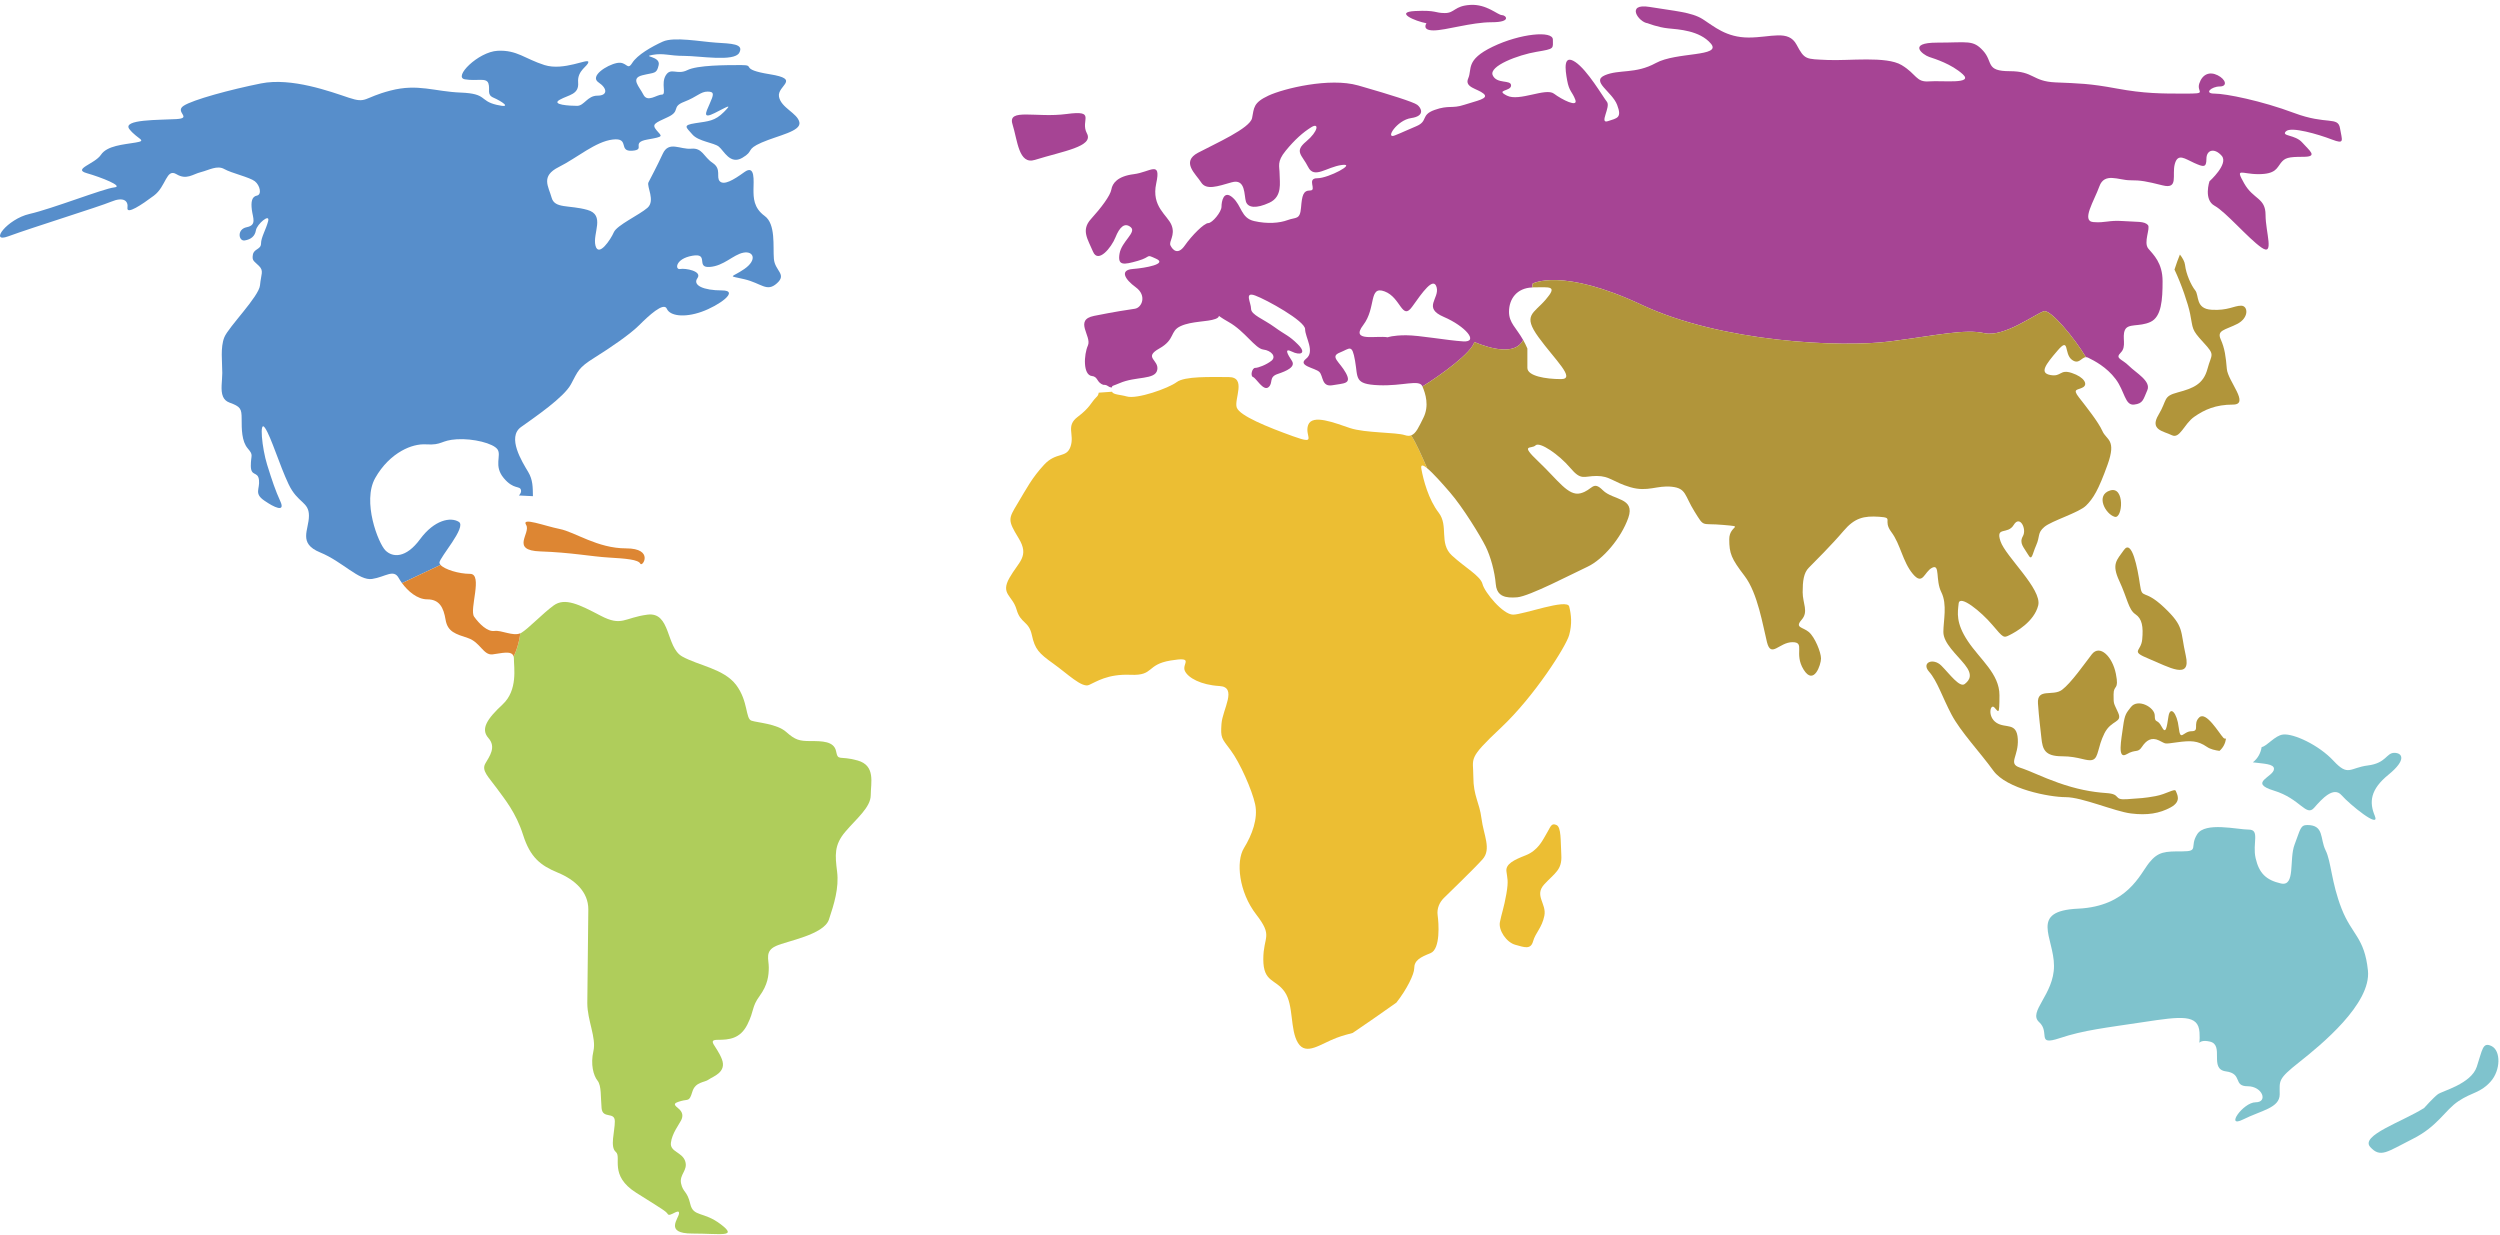
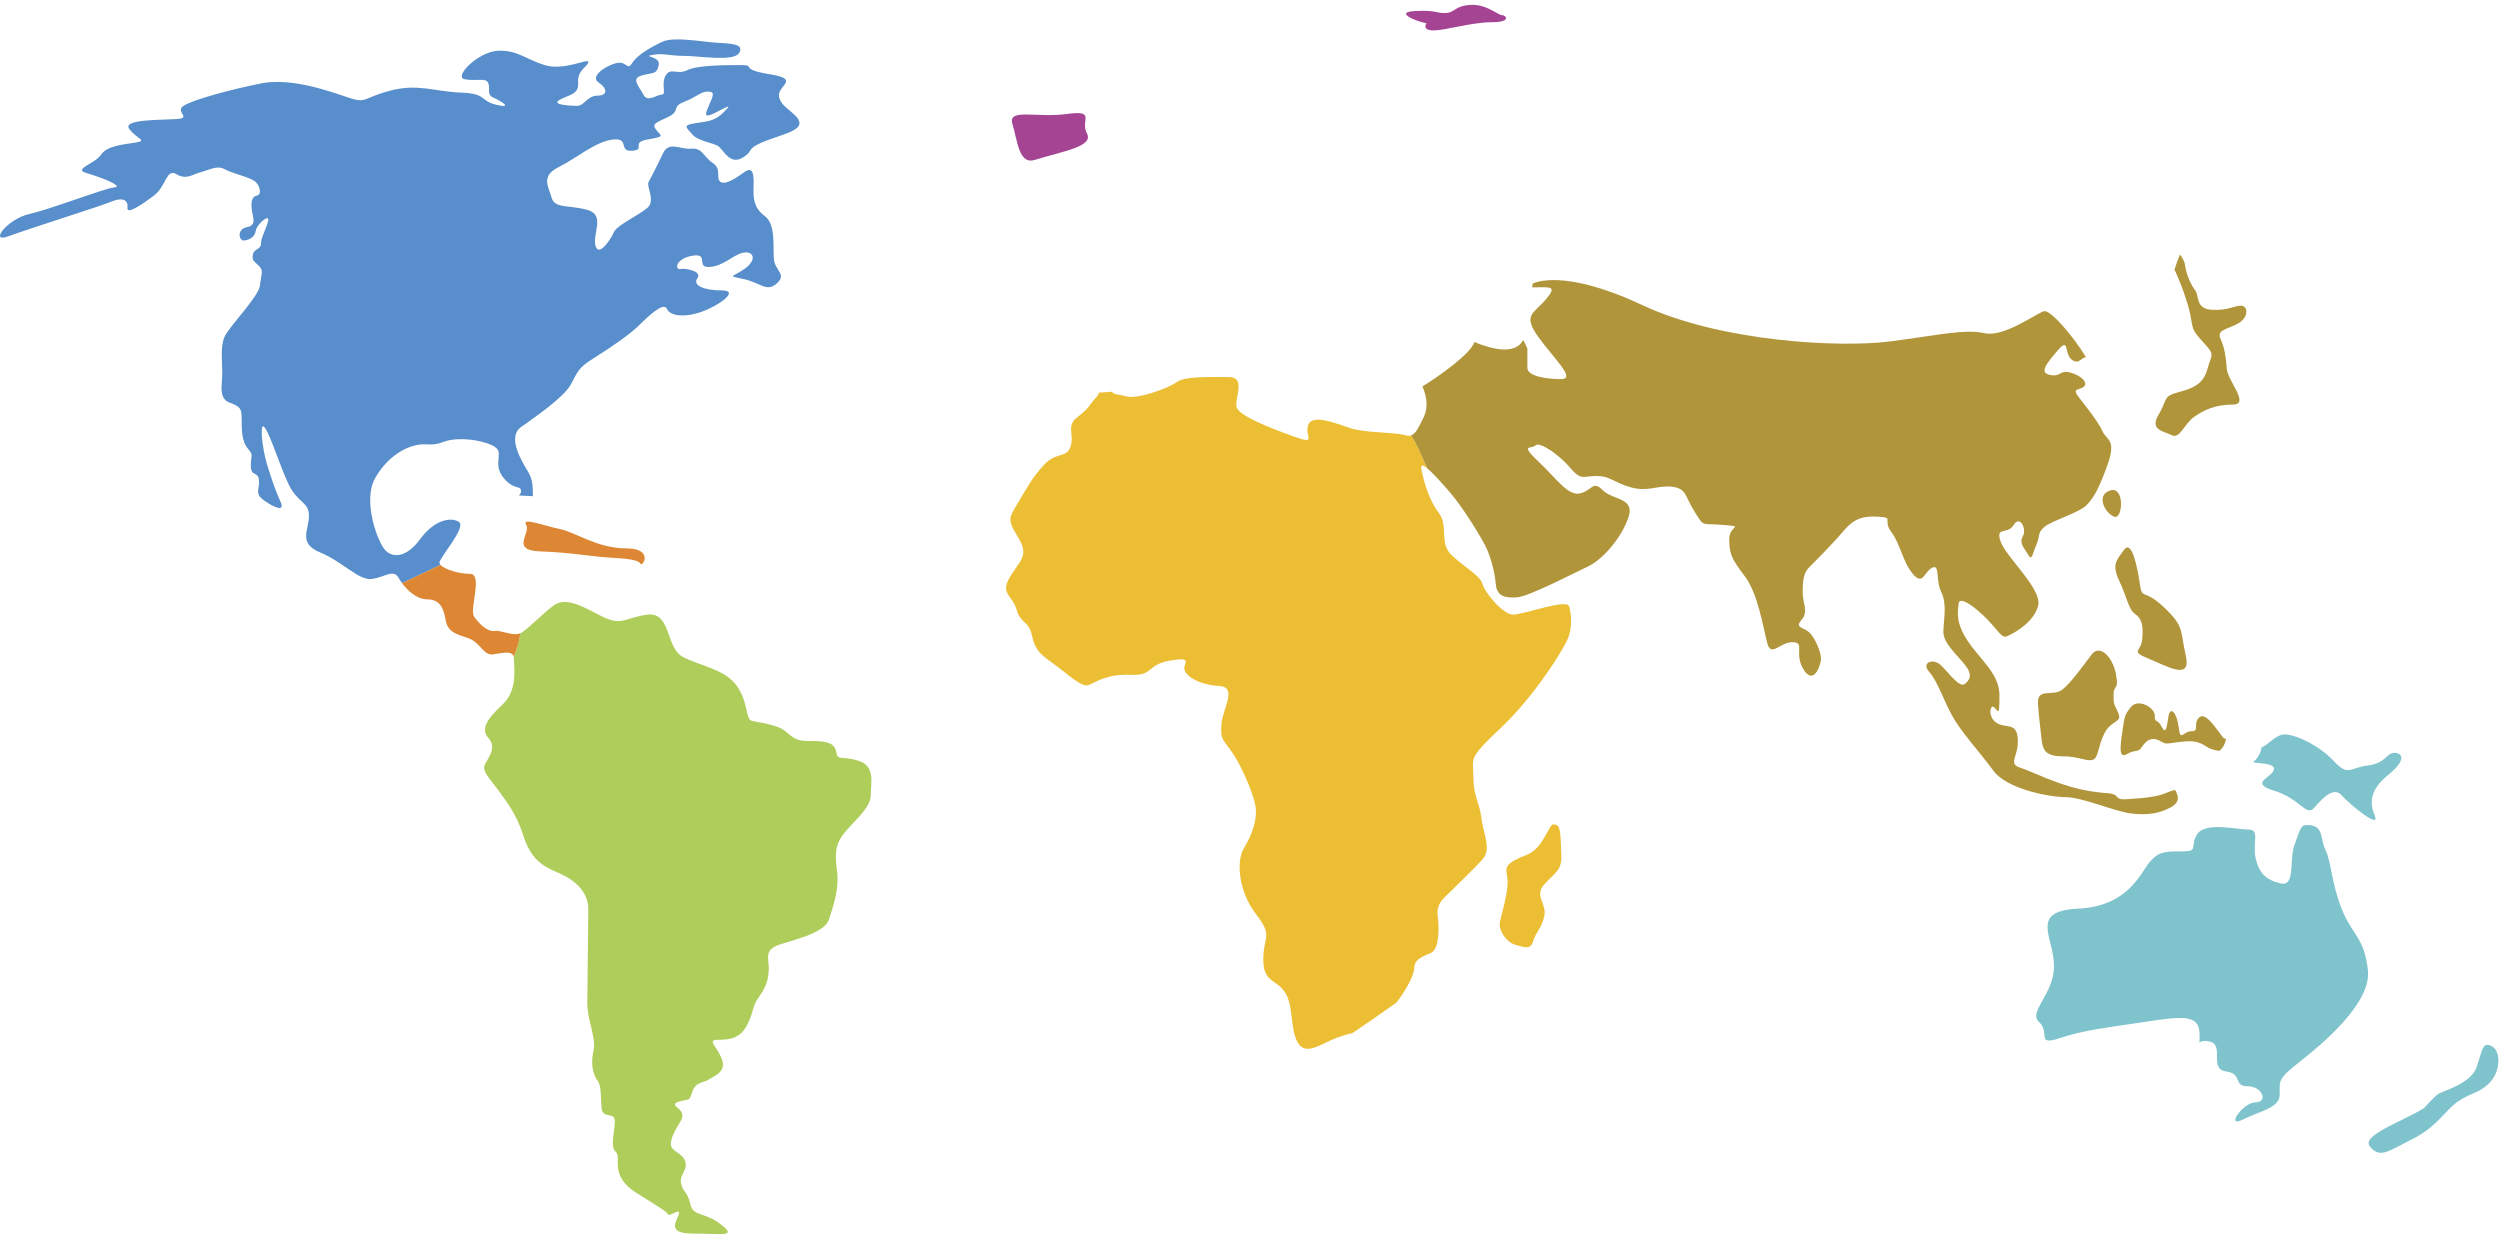
<svg xmlns="http://www.w3.org/2000/svg" xmlns:xlink="http://www.w3.org/1999/xlink" version="1.1" x="0px" y="0px" viewBox="0 -1 516 255" enable-background="new 0 -1 516 255" xml:space="preserve">
  <defs>
</defs>
  <path fill="none" d="M319.039,60.833c2.525-2.946,0.842-2.525-2.525-2.525s-5.051,2.315-5.051,5.05c0,2.736,2.105,3.579,3.789,7.576  c0,0,0,2.315,0,4c0,1.683,3.787,2.315,6.945,2.315c3.156,0-1.264-4-4.631-8.628C314.199,63.99,316.514,63.778,319.039,60.833z" />
  <path fill="none" d="M297.995,64.41c-4.418-1.894-0.842-3.788-1.473-6.103c-0.631-2.315-2.945,1.052-5.051,4  c-2.104,2.946-2.314-1.895-5.682-3.157c-3.367-1.263-1.684,3.367-4.42,6.944c-2.736,3.579,2.736,2.105,5.051,2.526  c0,0,1.053-0.421,3.788-0.421c2.736,0,8.417,1.052,11.784,1.264C305.361,69.672,302.414,66.303,297.995,64.41z" />
  <path fill="none" d="M103.962,97.661c-2.105-2.525-0.422-4.63-1.263-5.892c-0.842-1.264-5.051-2.315-8.417-2.105  c-3.367,0.21-2.946,1.263-6.314,1.051c-1.552-0.097-3.327,0.35-5.058,1.325c1.684,1.38,17.097,7.314,18.513,8.388  c0.513,0.389,2.83,0.658,5.674,0.836c0.318-0.328,0.518-0.702,0.442-1.078C107.33,99.135,106.067,100.187,103.962,97.661z" />
  <a xlink:href="/oceania_zone" class="region">
    <path fill="#7FC3CD" d="M483.305,186.548c-2.129-5.44-2.129-9.696-3.311-12.062s-0.238-5.202-3.785-5.202  c-1.439,0-1.418,0.945-2.602,4.02c-1.182,3.074,0.236,8.751-2.836,8.041c-3.076-0.709-4.494-2.127-5.205-5.202  c-0.709-3.074,0.947-5.913-1.416-5.913c-2.367,0-8.988-1.654-10.643,0.946c-1.656,2.602,0.471,3.548-3.074,3.548  c-3.547,0-4.969,0.001-6.859,2.363c-1.891,2.366-4.492,8.987-14.662,9.461c-10.168,0.474-4.965,5.912-4.965,11.823  c0,5.912-5.439,9.461-3.074,11.589c2.363,2.127-0.711,4.967,4.256,3.311c4.965-1.657,9.459-2.131,17.264-3.311  c7.803-1.184,11.35-1.657,11.586,2.127s-0.945,1.184,2.129,1.893c3.076,0.709-0.234,5.676,3.313,6.149  c3.545,0.472,1.418,3.072,4.492,3.072c3.076,0,4.256,3.311,1.654,3.311s-6.383,5.438-2.602,3.549  c3.785-1.892,7.568-2.365,7.568-5.202c0-2.84-0.471-3.075,4.021-6.621c4.492-3.549,14.898-12.062,14.189-18.919  C488.033,192.46,485.436,191.987,483.305,186.548z" />
    <path fill="#7FC3CD" d="M514.281,214.924c-1.889-0.944-1.889,0.712-3.074,4.258c-1.18,3.549-7.092,4.968-8.039,5.677  c-0.945,0.709-2.838,2.837-2.838,2.837c-4.49,2.837-13.242,5.676-11.115,8.042c2.129,2.363,3.549,0.944,8.75-1.657  c5.203-2.601,6.623-5.911,9.461-7.804c2.838-1.892,4.492-1.653,6.621-4.02S516.174,215.872,514.281,214.924z" />
    <path fill="#7FC3CD" d="M494.182,154.387c-1.654,0-1.654,2.128-5.438,2.6c-3.785,0.474-4.02,2.365-7.094-0.945  c-3.076-3.31-8.277-5.676-10.408-5.438c-1.715,0.189-3.279,2.378-4.439,2.598c-0.186,1.165-0.717,2.273-1.807,3.147  c2.219,0.293,4.355,0.288,4.355,1.349c0,1.656-5.439,2.839,0,4.493c5.439,1.655,6.621,5.44,8.277,3.549  c1.654-1.894,4.02-4.495,5.676-2.603c1.654,1.893,8.039,7.096,6.857,4.256c-1.184-2.837-0.947-5.439,2.84-8.513  C496.783,155.805,495.836,154.387,494.182,154.387z" />
  </a>
  <path fill="none" d="M297.995,64.41c-4.418-1.894-0.842-3.788-1.473-6.103c-0.631-2.315-2.945,1.052-5.051,4  c-2.104,2.946-2.314-1.895-5.682-3.157c-3.367-1.263-1.684,3.367-4.42,6.944c-2.736,3.579,2.736,2.105,5.051,2.526  c0,0,1.053-0.421,3.788-0.421c2.736,0,8.417,1.052,11.784,1.264C305.361,69.672,302.414,66.303,297.995,64.41z" />
  <path fill="none" d="M319.039,60.833c2.525-2.946,0.842-2.525-2.525-2.525s-5.051,2.315-5.051,5.05c0,2.736,2.105,3.579,3.789,7.576  c0,0,0,2.315,0,4c0,1.683,3.787,2.315,6.945,2.315c3.156,0-1.264-4-4.631-8.628C314.199,63.99,316.514,63.778,319.039,60.833z" />
  <path fill="#40403F" d="M310.156,121.974c-0.191-0.122-0.383-0.247-0.578-0.378C309.746,121.751,309.941,121.873,310.156,121.974z" />
-   <path fill="none" d="M319.039,60.833c2.525-2.946,0.842-2.525-2.525-2.525s-5.051,2.315-5.051,5.05c0,2.736,2.105,3.579,3.789,7.576  c0,0,0,2.315,0,4c0,1.683,3.787,2.315,6.945,2.315c3.156,0-1.264-4-4.631-8.628C314.199,63.99,316.514,63.778,319.039,60.833z" />
  <a xlink:href="/africa_zone" class="region">
    <path fill="#ECBE33" d="M323.879,124.178c-0.42-1.685-9.469,1.683-11.574,1.683c-2.104,0-5.893-4.63-6.313-6.313  c-0.42-1.684-3.578-3.367-6.314-5.893c-2.734-2.525-0.631-6.103-2.734-8.839c-2.105-2.735-3.158-6.735-3.578-9.05  c-0.176-0.965,0.35-0.824,1.213-0.111c-1.113-2.481-2.279-5.257-3.328-6.791c-0.354,0.123-0.76,0.122-1.253-0.042  c-1.895-0.632-8.207-0.421-11.365-1.473c-3.155-1.053-7.785-2.946-8.627-0.631c-0.842,2.314,2.104,4.208-3.158,2.314  c-5.26-1.894-10.942-4.208-11.574-5.893c-0.632-1.683,2.104-6.313-1.684-6.313s-9.049-0.21-10.732,1.052  c-1.684,1.263-8.208,3.578-10.313,2.946c-1.207-0.361-2.833-0.349-3.013-0.97c-0.826,0.057-1.833,0.128-2.757,0.193  c-0.101,0.572-0.221,0.665-0.543,0.987c-1.053,1.054-1.263,2.105-3.788,4c-2.526,1.895-0.631,3.578-1.473,6.103  c-0.842,2.525-2.946,1.053-5.472,3.788c-2.525,2.736-3.577,4.841-5.471,7.997c-1.894,3.157-2.105,3.368,0.211,7.156  c2.314,3.789,0,4.84-1.895,8.207c-1.894,3.369,0.632,3.579,1.473,6.525c0.842,2.945,2.526,2.315,3.157,5.261  c0.631,2.945,1.473,3.789,4.419,5.893c2.946,2.105,5.892,5.052,7.366,4.42c1.473-0.632,3.788-2.314,8.628-2.104  c4.84,0.211,3.157-2.105,8.207-2.947c5.051-0.841,2.315,0.632,2.947,2.104c0.631,1.475,3.367,2.947,7.155,3.158  c3.788,0.21,0.631,4.839,0.421,7.786c-0.21,2.946,0,2.946,1.894,5.472c1.894,2.525,4.419,8.207,5.051,11.152  c0.631,2.947-0.632,6.314-2.315,9.051c-1.683,2.734-1.052,9.049,2.525,13.68c3.577,4.627,1.473,4.417,1.473,9.258  c0,4.84,2.526,3.999,4.42,6.734c1.894,2.736,1.052,7.786,2.736,10.522c1.683,2.735,4.63,0.21,7.997-1.052  c1.295-0.486,2.311-0.724,3.297-0.998c2.59-1.747,5.761-3.95,9.018-6.257c2.207-2.795,3.68-5.905,3.68-7.056  c0-1.685,1.262-2.315,3.366-3.156c2.105-0.841,1.686-6.314,1.475-7.786c-0.211-1.475,0.42-2.735,1.262-3.579  c0.841-0.841,6.103-5.892,7.998-7.996s0.209-5.051-0.211-8.418s-1.684-4.629-1.684-8.628c0-4-1.262-3.578,5.682-10.102  c6.945-6.524,13.469-16.837,14.1-19.151C324.512,127.754,324.301,125.861,323.879,124.178z" />
    <path fill="#ECBE33" d="M321.258,169.285c-1-0.449-1.166,0.217-1.832,1.385c-0.668,1.166-0.668,1.166-0.668,1.166  c-0.332,0.5-1.332,2.713-3.832,3.689c-2.5,0.978-4.168,1.811-4,3.311c0.166,1.5,0.477,1.834-0.012,4.667s-1.018,4.166-1.336,5.833  c-0.32,1.667,1.348,4.167,3.18,4.667c1.834,0.5,3.168,1.072,3.668-0.714s1.832-2.786,2.332-5.286s-2.166-4.167,0-6.5  c2.168-2.333,3.668-2.954,3.5-5.978C322.092,172.502,322.258,169.734,321.258,169.285z" />
  </a>
  <a xlink:href="/north_america_zone" class="region">
    <path fill="#578ECB" d="M143.525,24.425c-2.735,0.42-1.894,0.842-0.631,2.315c1.263,1.473,4.42,1.683,5.473,2.525  c1.052,0.842,2.314,3.788,4.84,2.314c2.525-1.472,0.631-1.682,3.998-3.156c3.367-1.473,8.208-2.315,7.787-4.209  c-0.421-1.894-3.788-2.946-4.209-5.261c-0.42-2.315,4.63-3.577-1.894-4.629c-6.523-1.053-2.735-1.895-5.892-1.895  c-3.157,0-9.049,0-11.154,1.053c-2.104,1.052-3.367-0.631-4.418,1.052c-1.053,1.683,0.21,3.999-0.842,3.999  c-1.053,0-2.947,1.684-3.789,0c-0.842-1.683-2.735-3.366-0.21-3.999c2.525-0.632,2.946-0.21,3.367-2.105  c0.421-1.893-3.578-1.683-1.263-2.104c2.315-0.42,3.367,0.21,6.524,0.21c3.157,0,10.312,1.261,11.364-0.631  c1.052-1.895-1.684-1.895-4.84-2.105c-3.157-0.21-8.628-1.264-10.943-0.21c-2.315,1.051-5.262,2.735-6.313,4.418  c-1.052,1.683-1.052-0.421-3.157,0c-2.104,0.42-5.682,2.736-3.788,3.999s1.894,2.735-0.211,2.735c-2.104,0-2.735,2.105-4.208,2.105  s-5.472-0.21-3.578-1.263s3.999-1.052,3.788-3.578c-0.21-2.525,2.104-3.366,2.104-4.21c0-0.841-5.05,1.895-9.049,0.632  c-3.999-1.262-5.682-3.156-9.681-2.945c-3.999,0.21-9.259,5.472-6.734,5.893c2.526,0.42,4.42-0.42,4.841,0.841  c0.42,1.264-0.421,2.315,1.052,2.947c1.473,0.632,4.209,2.314,0.631,1.473c-3.578-0.841-1.894-2.315-7.366-2.525  c-5.472-0.21-8.838-1.895-14.521-0.42c-5.682,1.473-4.841,2.736-8.628,1.473c-3.788-1.263-11.786-4.208-18.098-2.947  c-6.314,1.264-14.1,3.368-15.994,4.63s1.894,2.525-1.473,2.735c-3.367,0.21-11.364,0-9.681,2.105s3.788,2.315,1.262,2.735  c-2.525,0.421-5.893,0.632-7.154,2.525c-1.264,1.895-5.894,2.946-2.947,3.79c2.947,0.841,7.787,2.735,5.682,2.946  c-2.105,0.21-12.838,4.42-17.468,5.471c-4.629,1.052-8.418,6.103-4.419,4.63c5.078-1.869,18.729-6.103,21.255-7.155  c2.525-1.053,3.577-0.21,3.367,1.263c-0.21,1.473,2.947-0.632,5.472-2.525c2.524-1.894,2.524-5.683,4.63-4.419  c2.104,1.262,3.367,0,5.051-0.421c1.683-0.421,3.367-1.473,4.84-0.632c1.473,0.844,5.261,1.685,6.313,2.527  c1.053,0.841,1.474,2.735,0.422,2.946c-1.053,0.21-1.263,1.263-1.053,2.946c0.211,1.684,1.053,3.157-1.052,3.578  c-2.104,0.42-1.684,2.946-0.421,2.735c1.263-0.21,2.104-0.841,2.315-2.104s2.946-3.578,2.525-1.895  c-0.421,1.683-1.473,3.368-1.473,4.63s-1.474,1.052-1.683,2.315c-0.211,1.263,0.209,1.263,1.262,2.315  c1.053,1.053,0.421,1.683,0.21,3.999c-0.21,2.315-6.523,8.628-7.366,10.733c-0.842,2.104-0.42,5.049-0.42,7.365  c0,1.633-0.415,3.578,0.151,4.879c0.236,0.543,0.64,0.977,1.321,1.225c2.315,0.841,2.525,1.262,2.525,3.367  c0,2.104,0,4.63,1.263,6.103c1.263,1.473,0.631,1.263,0.631,3.578s1.473,1.052,1.684,2.946c0.21,1.895-1.052,2.737,1.053,4.209  c2.104,1.473,4.419,2.525,3.367,0.21c-1.052-2.315-1.684-4.21-2.736-7.576c-1.052-3.367-1.683-9.47-0.421-7.576  c1.263,1.895,2.947,7.576,4.84,11.574c1.895,3.998,4.209,3.578,4.209,6.523c0,2.947-2.314,5.683,2.315,7.576  c4.63,1.895,7.997,5.893,10.732,5.473c2.736-0.422,4.42-2.104,5.472-0.211c0.19,0.342,0.422,0.705,0.688,1.069  c3.797-1.778,6.462-3.045,7.951-3.757c-0.138-0.157-0.221-0.315-0.221-0.468c0-1.052,5.682-7.366,3.999-8.417  c-1.684-1.054-5.051-0.421-7.998,3.577c-2.946,4-5.682,3.788-7.155,2.315c-1.474-1.473-4.84-10.101-2.105-14.941  c1.475-2.61,3.439-4.479,5.465-5.62c1.731-0.976,3.506-1.422,5.058-1.325c3.368,0.211,2.947-0.841,6.314-1.051  c3.367-0.21,7.576,0.841,8.417,2.105c0.841,1.261-0.842,3.366,1.263,5.892c2.104,2.525,3.367,1.474,3.577,2.525  c0.076,0.376-0.125,0.75-0.442,1.078c0.926,0.058,1.905,0.106,2.899,0.146c-0.037-1.814,0.015-3.35-0.983-5.012  c-1.263-2.104-4.419-7.154-1.474-9.259c2.946-2.105,8.839-6.104,10.312-8.84c1.473-2.735,1.473-3.366,4.84-5.471  c3.368-2.105,7.367-4.84,9.26-6.735c1.895-1.894,5.051-4.84,5.683-3.366c0.631,1.473,3.578,1.895,7.156,0.63  c3.578-1.261,7.996-4.418,4.208-4.418c-3.788,0-6.104-1.052-5.051-2.525c1.052-1.473-2.525-2.105-3.578-1.893  c-1.053,0.21-1.053-2.105,2.525-2.738c3.578-0.631,0.631,2.526,3.578,2.316c2.946-0.21,4.84-2.525,6.945-2.947  c2.104-0.42,2.946,1.474,0.209,3.369c-2.736,1.893-3.577,1.261,0,2.104c3.578,0.842,4.63,2.735,6.735,0.842  c2.104-1.895-0.421-2.525-0.632-5.051c-0.21-2.525,0.421-7.156-1.894-8.84c-2.315-1.683-2.315-3.787-2.315-5.471  c0-1.683,0.421-5.261-1.894-3.578c-2.314,1.683-4.208,2.735-5.05,1.895c-0.842-0.842,0.421-2.527-1.473-3.788  c-1.894-1.264-2.104-3.157-4.419-2.947c-2.315,0.212-4.63-1.683-5.892,1.053c-1.264,2.735-2.526,5.051-2.947,5.893  c-0.421,0.842,1.473,3.788-0.211,5.261c-1.684,1.473-6.313,3.578-6.944,5.05c-0.631,1.473-3.157,5.262-3.788,2.736  c-0.631-2.524,2.104-6.313-1.684-7.366c-3.788-1.053-6.734-0.209-7.365-2.524c-0.632-2.315-2.315-4.42,1.472-6.314  c3.789-1.895,7.577-5.261,11.154-5.681c3.578-0.42,1.053,2.525,3.999,2.315c2.946-0.21-0.421-1.685,3.156-2.315  c3.578-0.631,2.947-0.631,1.894-1.895c-1.052-1.263-0.42-1.473,2.316-2.736c2.735-1.263,0.631-2.104,3.367-3.156  c2.736-1.054,3.367-2.105,4.841-2.105c1.472,0,1.262,0.631,0.42,2.525c-0.842,1.893-1.473,3.156,1.052,1.893  c2.526-1.262,3.789-2.104,1.895-0.21C147.524,24.005,146.262,24.005,143.525,24.425z" />
  </a>
  <a xlink:href="/south_america_zone" class="region">
    <path fill="#AFCD5B" d="M176.987,155.957c-3.788-1.054-3.998,0.21-4.419-1.895c-0.421-2.105-2.946-2.105-5.261-2.105  s-3.157-0.21-5.051-1.895c-1.894-1.683-5.893-1.894-7.155-2.315c-1.263-0.42-0.631-3.998-3.156-7.364  c-2.526-3.367-7.788-3.998-11.154-5.893s-2.315-9.26-7.156-8.628c-4.839,0.632-5.261,2.525-9.68,0.21  c-4.419-2.314-7.366-3.788-9.681-2.104c-2.315,1.683-5.261,4.839-6.734,5.682c-0.046,0.026-0.101,0.032-0.149,0.054  c-0.281,2.146-0.85,3.74-1.38,4.796c0.033,0.121,0.056,0.253,0.056,0.41c0,1.896,0.841,6.525-2.315,9.471  c-3.157,2.946-4.629,5.051-2.946,6.945c1.683,1.894,0.21,3.787-0.632,5.261c-0.841,1.474,0.632,2.736,2.315,5.051  c1.684,2.315,3.999,5.051,5.472,9.681c1.474,4.63,3.578,6.314,7.155,7.786c3.578,1.474,6.313,3.999,6.313,7.576  c0,3.579-0.21,15.782-0.21,19.361c0,3.576,1.895,7.155,1.263,9.892c-0.632,2.735,0,5.05,0.841,6.102  c0.842,1.054,0.632,3.368,0.842,5.684c0.211,2.315,2.736,0.631,2.736,2.735c0,2.105-1.052,5.261,0.21,6.313  c1.262,1.054-1.473,4.84,4.209,8.419c5.682,3.577,6.104,3.787,6.524,4.42c0.42,0.631,2.314-1.264,2.314-0.213  c0,1.054-3.156,4.21,2.736,4.21c5.893,0,9.471,0.844,5.893-1.895c-3.578-2.735-5.682-1.472-6.314-4.207  c-0.631-2.735-1.472-2.315-1.894-4.21c-0.421-1.895,1.474-2.735,0.842-4.63s-3.157-1.895-2.946-3.787  c0.211-1.895,1.683-3.789,2.104-4.63c0.422-0.844,0.422-1.685-0.631-2.525c-1.052-0.844-0.841-1.054,0.631-1.475  c1.474-0.42,1.684,0.211,2.315-1.895c0.631-2.102,2.525-1.892,3.367-2.525c0.842-0.63,3.789-1.471,2.736-4.207  c-1.052-2.735-3.157-3.999-0.842-3.999c2.315,0,4.63-0.21,6.103-3.156c1.474-2.945,0.842-3.579,2.526-5.892  c1.683-2.315,1.894-4.21,1.894-5.894c0-1.685-0.842-3.366,1.473-4.421c2.315-1.051,9.892-2.314,10.944-5.471  s2.104-6.524,1.683-9.891c-0.42-3.367-0.631-5.471,1.684-8.208c2.314-2.735,5.261-5.05,5.261-7.575S180.775,157.007,176.987,155.957  z" />
  </a>
  <a xlink:href="/central_america_caribbean_zone" class="region">
    <path fill="#DD8633" d="M102.068,129.229c-1.473,0.21-3.157-1.475-4.208-2.946c-1.052-1.474,1.894-8.84-0.841-8.84  c-2.338,0-5.283-0.921-6.093-1.847c-1.489,0.712-4.154,1.979-7.951,3.757c1.208,1.655,3.135,3.351,5.205,3.351  c2.525,0,3.367,1.684,3.788,4.209c0.421,2.525,2.104,2.945,4.63,3.788c2.526,0.843,3.157,3.577,5.051,3.366  c1.736-0.191,3.999-0.911,4.363,0.432c0.53-1.056,1.099-2.65,1.38-4.796C105.902,130.383,103.495,129.026,102.068,129.229z" />
    <path fill="#DD8633" d="M111.539,112.813c6.313,0.21,10.521,1.054,14.1,1.263c3.578,0.211,6.103,0.422,6.524,1.263  c0.421,0.842,2.946-3.156-2.946-3.156c-5.894,0-10.523-3.367-13.68-3.998c-3.157-0.632-7.997-2.527-6.945-0.842  S105.225,112.603,111.539,112.813z" />
  </a>
-   <path fill="none" d="M315.252,74.933c0,1.683,3.787,2.315,6.945,2.315c3.156,0-1.264-4-4.631-8.628  c-3.367-4.63-1.053-4.841,1.473-7.787s0.842-2.525-2.525-2.525c-0.094,0-0.174,0.02-0.264,0.023c-0.154,1.26-0.539,4.138-1.41,9.437  c-0.092,0.55-0.25,1.012-0.455,1.412c0.293,0.515,0.586,1.088,0.867,1.755C315.252,70.934,315.252,73.249,315.252,74.933z" />
  <a xlink:href="/europe_zone" class="region">
    <path fill="#A64494" d="M224.338,26.529c-1.473-2.735,2.104-4.839-4.209-3.997c-6.313,0.841-12.207-1.264-11.153,2.104  c1.052,3.367,1.263,8.418,4.629,7.366C219.388,30.194,225.812,29.266,224.338,26.529z" />
    <path fill="#A64494" d="M294.418,3.801c0,0-1.053,1.474,1.473,1.474c2.525,0,7.787-1.685,11.996-1.685s2.945-1.473,2.104-1.473  s-3.156-2.313-6.523-2.104c-3.367,0.211-3.156,1.683-5.262,1.683c-2.103,0-1.683-0.631-6.102-0.42  C287.684,1.486,292.104,3.38,294.418,3.801z" />
-     <path fill="#A64494" d="M482.979,25.478c-0.42-2.525-2.736-0.632-9.471-3.158c-6.734-2.524-14.1-3.998-16.414-3.998  c-2.316,0-0.633-1.473,1.051-1.473s1.264-1.473-0.42-2.315s-3.156-0.21-3.787,1.683c-0.633,1.895,1.893,2.105-2.947,2.105  s-8.418,0-14.1-1.052c-5.684-1.053-7.787-1.053-12.629-1.263c-4.84-0.21-4.418-2.315-9.469-2.315s-3.367-1.895-5.471-4.208  c-2.105-2.315-3.156-1.684-9.471-1.684c-6.313,0-2.945,2.525-1.684,2.946c1.264,0.42,4.629,1.473,6.945,3.578  c2.314,2.104-4.209,1.263-6.945,1.473c-2.736,0.21-2.525-1.473-5.682-3.368c-3.158-1.893-10.943-0.842-15.363-1.052  c-4.42-0.21-4.631,0-6.313-3.156c-1.684-3.157-5.262-1.474-9.893-1.474c-4.629,0-7.154-2.315-9.469-3.787  c-2.314-1.474-5.893-1.684-10.945-2.525c-5.049-0.842-2.314,3.156-0.42,3.366c0,0,2.105,0.842,4.209,1.052  c2.105,0.21,6.525,0.422,8.84,3.157c2.314,2.736-7.156,1.683-11.365,3.998c-4.209,2.315-7.576,1.263-10.521,2.525  c-2.947,1.263,1.473,3.368,2.525,6.103c1.051,2.736,0,2.736-1.895,3.368c-1.895,0.631,0.631-2.947-0.211-3.998  c-0.84-1.054-3.998-6.525-6.523-8.209c-2.525-1.682-2.104,1.474-1.684,3.79c0.42,2.315,1.053,2.315,1.684,3.998s-2.736,0-4.42-1.263  s-7.154,1.685-9.68,0.42c-2.525-1.261,0.842-0.841,0.842-2.105c0-1.261-2.947-0.21-3.789-2.104c-0.842-1.893,5.262-4.208,9.051-4.84  c3.787-0.632,3.365-0.632,3.365-2.525c0-1.893-6.734-1.263-12.416,1.473c-5.682,2.735-4.209,4.63-5.051,6.525  c-0.842,1.893,1.895,2.104,3.156,3.156c1.264,1.052-1.473,1.474-3.998,2.315c-2.525,0.841-3.156,0-6.101,1.053  c-2.947,1.052-1.264,2.315-3.79,3.367c-2.525,1.051-2.314,1.051-4.419,1.894s0.421-3.157,3.367-3.578  c2.947-0.42,2.105-2.105,1.263-2.736c-0.795-0.595-5.72-2.131-11.228-3.719c-0.325-0.093-0.65-0.187-0.978-0.281  c-5.894-1.682-15.363,0.632-18.52,2.105c-3.158,1.474-2.947,2.525-3.368,4.63c-0.42,2.105-7.576,5.261-11.154,7.155  c-3.578,1.895-0.421,4.42,0.631,6.103c1.053,1.683,3.367,0.842,6.314,0c2.946-0.842,2.525,2.736,2.946,3.999  c0.421,1.263,2.104,1.474,4.841,0.21c2.735-1.263,2.104-4.208,2.104-5.892c0-1.684-0.632-2.525,1.262-4.84  c1.895-2.315,3.578-3.789,5.262-4.84c1.684-1.054,1.474,0.841-1.053,2.946c-2.525,2.105-0.841,2.735,0.422,5.261  c1.262,2.525,3.787,0,6.944-0.42s-2.735,2.736-5.051,2.736s0,2.525-1.474,2.525c-1.473,0-1.683,1.053-1.894,3.578  c-0.21,2.526-1.053,1.895-2.735,2.526c-1.684,0.631-4.209,0.841-6.945,0.209c-2.736-0.631-2.525-3.157-4.419-4.839  c-1.895-1.684-2.315,0.841-2.315,1.894s-1.894,3.368-2.736,3.368c-0.842,0-3.367,2.525-4.84,4.629c-1.474,2.104-2.525,0.842-2.947,0  c-0.42-0.842,1.053-2.104,0.212-4.208c-0.843-2.105-4.21-3.788-3.158-8.628c1.053-4.84-1.262-2.315-4.63-1.894  c-3.367,0.42-4.419,1.894-4.629,3.156c-0.211,1.263-2.105,3.788-4.21,6.103c-2.104,2.315-0.631,4.208,0.421,6.734  c1.052,2.525,3.789-0.841,4.63-2.946c0.842-2.105,1.894-3.156,3.156-2.105c1.263,1.052-1.894,2.946-2.314,5.471  c-0.421,2.526,0.841,2.315,3.788,1.474c2.946-0.842,1.473-1.474,3.788-0.42c2.314,1.051-2.104,1.893-4.84,2.105  c-2.735,0.21-1.683,2.104,0.632,3.787c2.314,1.684,1.263,4.209-0.211,4.42c-1.473,0.21-4.209,0.63-8.417,1.473  c-4.209,0.842-0.421,4.208-1.264,6.103c-0.841,1.895-1.052,6.103,0.842,6.313c1.313,0.146,0.908,1.364,2.387,1.822  c0.924-0.064,0.929,0.577,1.755,0.521c-0.105-0.364,0.296-0.325,1.541-0.87c3.368-1.473,7.366-0.631,7.786-2.736  c0.421-2.105-2.946-2.525,0.421-4.42c3.367-1.894,2.105-3.577,4.419-4.63c2.315-1.051,5.472-0.841,7.156-1.471  c1.683-0.632-0.631-1.264,2.735,0.63s5.472,5.471,7.155,5.683c1.685,0.209,2.736,1.473,1.685,2.314  c-1.053,0.842-2.736,1.474-3.367,1.474c-0.632,0-1.052,1.683-0.422,1.894c0.632,0.211,2.104,2.947,3.158,2.104  c1.051-0.842,0-2.104,1.894-2.735c1.894-0.632,3.787-1.473,2.946-2.737c-0.842-1.261-1.684-2.736,0-1.894s3.156,0.422,1.263-1.473  s-2.526-1.895-4.841-3.578c-2.315-1.683-4.84-2.525-4.84-3.788s-1.474-3.578,0.842-2.736c2.314,0.841,10.313,5.261,10.313,6.945  c0,1.683,2.104,4.629,0.209,6.102c-1.894,1.474,1.895,1.895,2.736,2.735c0.842,0.842,0.421,3.157,2.736,2.736  c2.314-0.42,3.998-0.21,2.735-2.525c-1.263-2.315-3.367-3.366-1.263-4.208c2.104-0.842,2.525-1.894,3.157,1.683  c0.632,3.579-0.211,4.84,4.84,5.051c5.05,0.211,8.417-1.262,9.05,0.211c0.006,0.014,0.012,0.031,0.018,0.045  c3.549-2.184,10.322-7.01,10.746-9.295c-0.008,0.039-0.031,0.084-0.041,0.124c3.518,1.455,8.457,2.761,10.086-0.417  c-1.461-2.57-2.922-3.542-2.922-5.821c0-2.659,1.605-4.902,4.787-5.027c0.066-0.547,0.09-0.793,0.09-0.793s6-3.37,22.5,4.38  s41.25,8.857,51.25,7.554s15.5-2.604,19.5-1.704s10.5-3.952,12.25-4.526c1.373-0.451,6.293,5.463,8.705,9.478  c0.141-0.003,0.289,0.028,0.453,0.109c1.262,0.631,3.787,1.895,5.682,4.42s1.895,5.471,3.789,5.261  c1.893-0.21,1.893-1.053,2.734-2.946c0.842-1.895-2.314-3.579-3.787-5.051c-1.475-1.474-2.945-1.474-1.686-2.737  c1.264-1.263,0.211-3.156,0.844-4.629c0.631-1.474,2.947-0.632,5.26-1.685c2.316-1.052,2.525-4.63,2.525-8.418  s-1.893-5.471-2.945-6.734c-1.053-1.264,0.477-4.216-0.076-4.852c-0.73-0.841-2.238-0.62-5.186-0.831  c-2.945-0.209-3.578,0.422-6.102,0.211c-2.525-0.211,0.209-4.42,1.262-7.366c1.053-2.947,3.998-1.264,6.314-1.264  c2.314,0,3.365,0.211,6.732,1.052c3.367,0.842,1.895-2.104,2.525-4.418c0.633-2.315,2.105-1.053,4-0.21  c1.893,0.841,2.525,1.051,2.525-0.842c0-1.893,1.684-2.315,3.156-0.632c1.473,1.685-2.525,5.262-2.525,5.262  s-1.264,3.788,1.053,5.049c2.314,1.264,6.945,6.735,9.68,8.629c2.736,1.894,0.842-3.157,0.842-6.735c0-3.577-2.525-3.156-4.42-6.523  c-1.893-3.368-0.629-1.894,2.947-1.894s3.789-1.264,4.629-2.315c0.844-1.054,1.475-1.264,4.631-1.264s1.262-1.262-0.211-2.946  c-1.473-1.683-4.42-1.261-3.367-2.315c1.053-1.051,6.734,0.632,9.471,1.685C484.031,28.844,483.398,28.003,482.979,25.478z   M301.992,69.462c-3.367-0.211-9.048-1.264-11.784-1.264c-2.735,0-3.788,0.421-3.788,0.421c-2.314-0.421-7.787,1.053-5.051-2.526  c2.736-3.577,1.053-8.207,4.42-6.944c3.367,1.262,3.578,6.103,5.682,3.157c2.106-2.947,4.42-6.315,5.051-4  c0.631,2.315-2.945,4.209,1.473,6.103C302.414,66.303,305.361,69.672,301.992,69.462z" />
  </a>
  <a xlink:href="/asia_zone" class="region">
    <path fill="#B1953A" d="M421.344,151.312c0.238,2.364,0.711,3.784,4.258,3.784c3.549,0,5.201,1.183,6.387,0.709  c1.182-0.474,0.945-2.601,2.363-5.439c1.42-2.838,3.785-2.127,2.838-4.256s-0.947-1.655-0.947-3.784s1.184-0.71,0.473-4.257  c-0.707-3.548-3.309-6.147-4.965-4.021c-1.43,1.84-4.258,5.912-6.148,7.331c-1.891,1.42-5.203-0.472-4.965,2.839  C420.873,147.528,421.107,148.948,421.344,151.312z" />
    <path fill="#B1953A" d="M440.738,125.771c1.416,0.947,1.654,2.601,1.416,5.203c-0.236,2.602-2.6,2.365,1.42,4.021  c4.02,1.654,8.75,4.493,7.566-0.71c-1.182-5.204-0.236-5.913-4.49-9.933c-4.258-4.02-4.494-1.418-4.967-4.729  c-0.475-3.311-1.658-9.46-3.313-7.095c-1.459,2.087-2.6,2.837-0.945,6.385C439.08,122.461,439.316,124.825,440.738,125.771z" />
    <path fill="#B1953A" d="M459.451,151.445c-0.207,0.042-0.398-0.004-0.57-0.188c-0.883-0.952-3.535-5.521-4.949-4.189  c-1.414,1.333,0.176,2.856-1.59,2.856c-1.768,0-2.299,2.286-2.652-0.762c-0.352-3.048-1.768-4.571-2.121-2.286  c-0.354,2.286-0.529,3.811-1.414,2.096s-1.414-0.571-1.414-2.286c0-1.713-3.535-3.619-4.949-1.713  c-0.885,1.188-1.236,1.332-1.59,3.999s-1.24,6.857,0.705,5.715c1.945-1.144,2.299-0.191,3.184-1.525  c0.883-1.333,1.943-2.094,3.533-1.333c1.592,0.763,0.885,0.763,3.715,0.382c2.826-0.382,4.24-0.382,6.186,0.951  c0.697,0.479,1.646,0.687,2.576,0.819C458.916,153.276,459.313,152.383,459.451,151.445z" />
    <path fill="#B1953A" d="M435.533,100.232c-3.074,0.946-0.996,4.883,0.945,5.438C438.137,106.144,438.607,99.286,435.533,100.232z" />
    <path fill="#B1953A" d="M452.043,63.778c0.631,3.158,0.209,3.158,2.734,5.894c2.525,2.735,1.684,2.315,0.844,5.471  c-0.844,3.156-2.947,3.998-6.104,4.84c-3.158,0.841-2.105,1.473-3.998,4.63c-1.895,3.156,1.051,3.366,2.734,4.208  s2.525-2.315,4.631-3.788c2.104-1.473,4.418-2.525,7.996-2.525s-1.053-4.841-1.262-7.366c-0.211-2.525-0.422-4.21-1.264-6.104  c-0.842-1.893,0.842-1.893,3.367-3.157c2.525-1.261,2.316-3.787,0.844-3.787c-1.475,0-2.738,1.051-6.105,0.841  c-3.365-0.21-2.523-2.946-3.365-3.998c-0.844-1.052-1.895-3.368-2.105-5.262c-0.072-0.655-0.477-1.385-1.055-2.138  c-0.361,0.87-0.744,1.931-1.121,3.106C450.252,57.664,451.633,61.733,452.043,63.778z" />
    <path fill="#B1953A" d="M421.84,63.241c-1.75,0.574-8.25,5.426-12.25,4.526s-9.5,0.4-19.5,1.704s-34.75,0.196-51.25-7.554  s-22.5-4.38-22.5-4.38s-0.023,0.246-0.09,0.793c0.09-0.003,0.17-0.023,0.264-0.023c3.367,0,5.051-0.42,2.525,2.525  s-4.84,3.157-1.473,7.787c3.367,4.629,7.787,8.628,4.631,8.628c-3.158,0-6.945-0.632-6.945-2.315c0-1.685,0-4,0-4  c-0.281-0.667-0.574-1.24-0.867-1.755c-1.629,3.178-6.568,1.871-10.086,0.417c-0.627,2.33-7.216,7.024-10.705,9.171  c0.629,1.479,1.443,3.977,0.191,6.479c-0.934,1.868-1.525,3.27-2.535,3.62c1.049,1.534,2.214,4.31,3.328,6.791  c1.209,0.995,3.084,3.112,4.679,4.952c2.734,3.157,6.314,9.05,7.365,11.155c1.053,2.105,1.895,5.261,2.104,7.786  c0.08,0.962,0.377,1.616,0.852,2.048c0.195,0.131,0.387,0.256,0.578,0.378c0.756,0.358,1.771,0.411,2.99,0.31  c2.525-0.21,11.365-4.841,14.521-6.313c3.158-1.473,6.945-5.893,8.418-10.101s-3.156-3.578-5.26-5.683  c-2.105-2.105-2.105,0-4.631,0.632c-2.525,0.63-4.631-2.737-8.629-6.523c-3.998-3.79-1.473-2.525-0.631-3.368  c0.84-0.842,4.84,1.894,7.154,4.629c2.316,2.735,2.736,1.685,5.473,1.685c2.734,0,3.367,1.263,6.943,2.315  c3.578,1.051,5.473-0.42,8.531-0.096c3.061,0.324,2.623,1.779,4.729,5.147c2.104,3.366,1.262,2.315,5.893,2.735  c4.629,0.42,1.262,0,1.262,2.946s0.422,4,3.158,7.576c2.734,3.578,3.787,10.312,4.629,13.681c0.842,3.365,2.525,0,5.26,0  c2.736,0,0.211,2.314,2.316,5.681c2.104,3.368,3.578-1.053,3.578-2.315c0-1.262-1.264-4.418-2.525-5.471  c-1.264-1.053-2.947-0.842-1.475-2.525c1.475-1.684,0.211-3.367,0.211-5.683c0-2.315,0.211-3.998,1.264-5.05  c1.051-1.053,4.84-4.841,7.154-7.576s4.209-3.157,7.365-2.947c3.156,0.212,0.631,0.632,2.525,3.158  c1.895,2.525,2.314,6.103,4.42,8.628c2.105,2.525,2.316-0.42,3.998-1.262c1.684-0.842,0.633,2.525,1.895,5.05  c1.262,2.527,0.42,5.893,0.42,8.208c0,2.314,2.736,4.629,4.42,6.733c1.684,2.105,1.053,3.158,0,3.999  c-1.053,0.843-3.156-2.104-4.84-3.787c-1.684-1.685-4.209-0.632-2.525,1.262c1.684,1.895,2.736,5.261,4.629,8.84  c1.895,3.576,5.893,7.786,8.629,11.574s11.574,5.471,14.941,5.471s10.104,2.947,13.469,3.367c3.367,0.421,5.893,0,8.209-1.262  c2.314-1.263,1.262-2.736,1.051-3.368c-0.211-0.631-1.895,0.632-4.209,1.054c-2.314,0.421-2.945,0.421-5.893,0.631  c-2.945,0.21-1.053-1.053-4.209-1.263c-3.156-0.212-6.313-0.842-9.891-2.104s-5.473-2.315-7.996-3.157  c-2.525-0.842-0.211-2.315-0.422-5.892c-0.211-3.578-2.525-2.105-4.42-3.368c-1.893-1.263-1.262-3.998-0.42-3.157  c0.842,0.843,1.053,1.895,1.053-2.525c0-4.418-4-7.365-6.523-11.152c-2.527-3.789-2.105-5.894-1.896-7.787  c0.211-1.894,4.631,1.683,6.945,4.418c2.316,2.737,2.316,2.737,3.578,2.105c1.264-0.631,5.051-2.736,5.893-6.102  c0.842-3.369-6.734-10.101-7.785-13.26c-1.055-3.156,1.473-1.261,2.734-3.366c1.264-2.105,2.736,0.842,1.895,2.315  c-0.842,1.473,0.209,2.315,1.053,3.788c0.84,1.473,0.84,0,1.684-1.893c0.842-1.895,0.209-2.525,1.682-3.79  c1.475-1.263,7.156-2.946,8.629-4.42c1.475-1.472,2.525-3.156,4.42-8.417c1.895-5.261-0.211-5.05-1.053-6.945  c-0.842-1.895-3.367-5.05-4.84-6.945c-1.473-1.893-0.211-1.471,0.842-2.104c1.053-0.632,0.211-2.104-2.314-2.947  c-2.525-0.841-2.105,0.842-4.42,0.421c-2.314-0.421-1.053-2.104,1.473-5.052c2.525-2.946,1.264,0.633,2.947,1.895  c1.465,1.1,1.975-0.509,2.914-0.53C428.133,68.705,423.213,62.791,421.84,63.241z" />
  </a>
</svg>